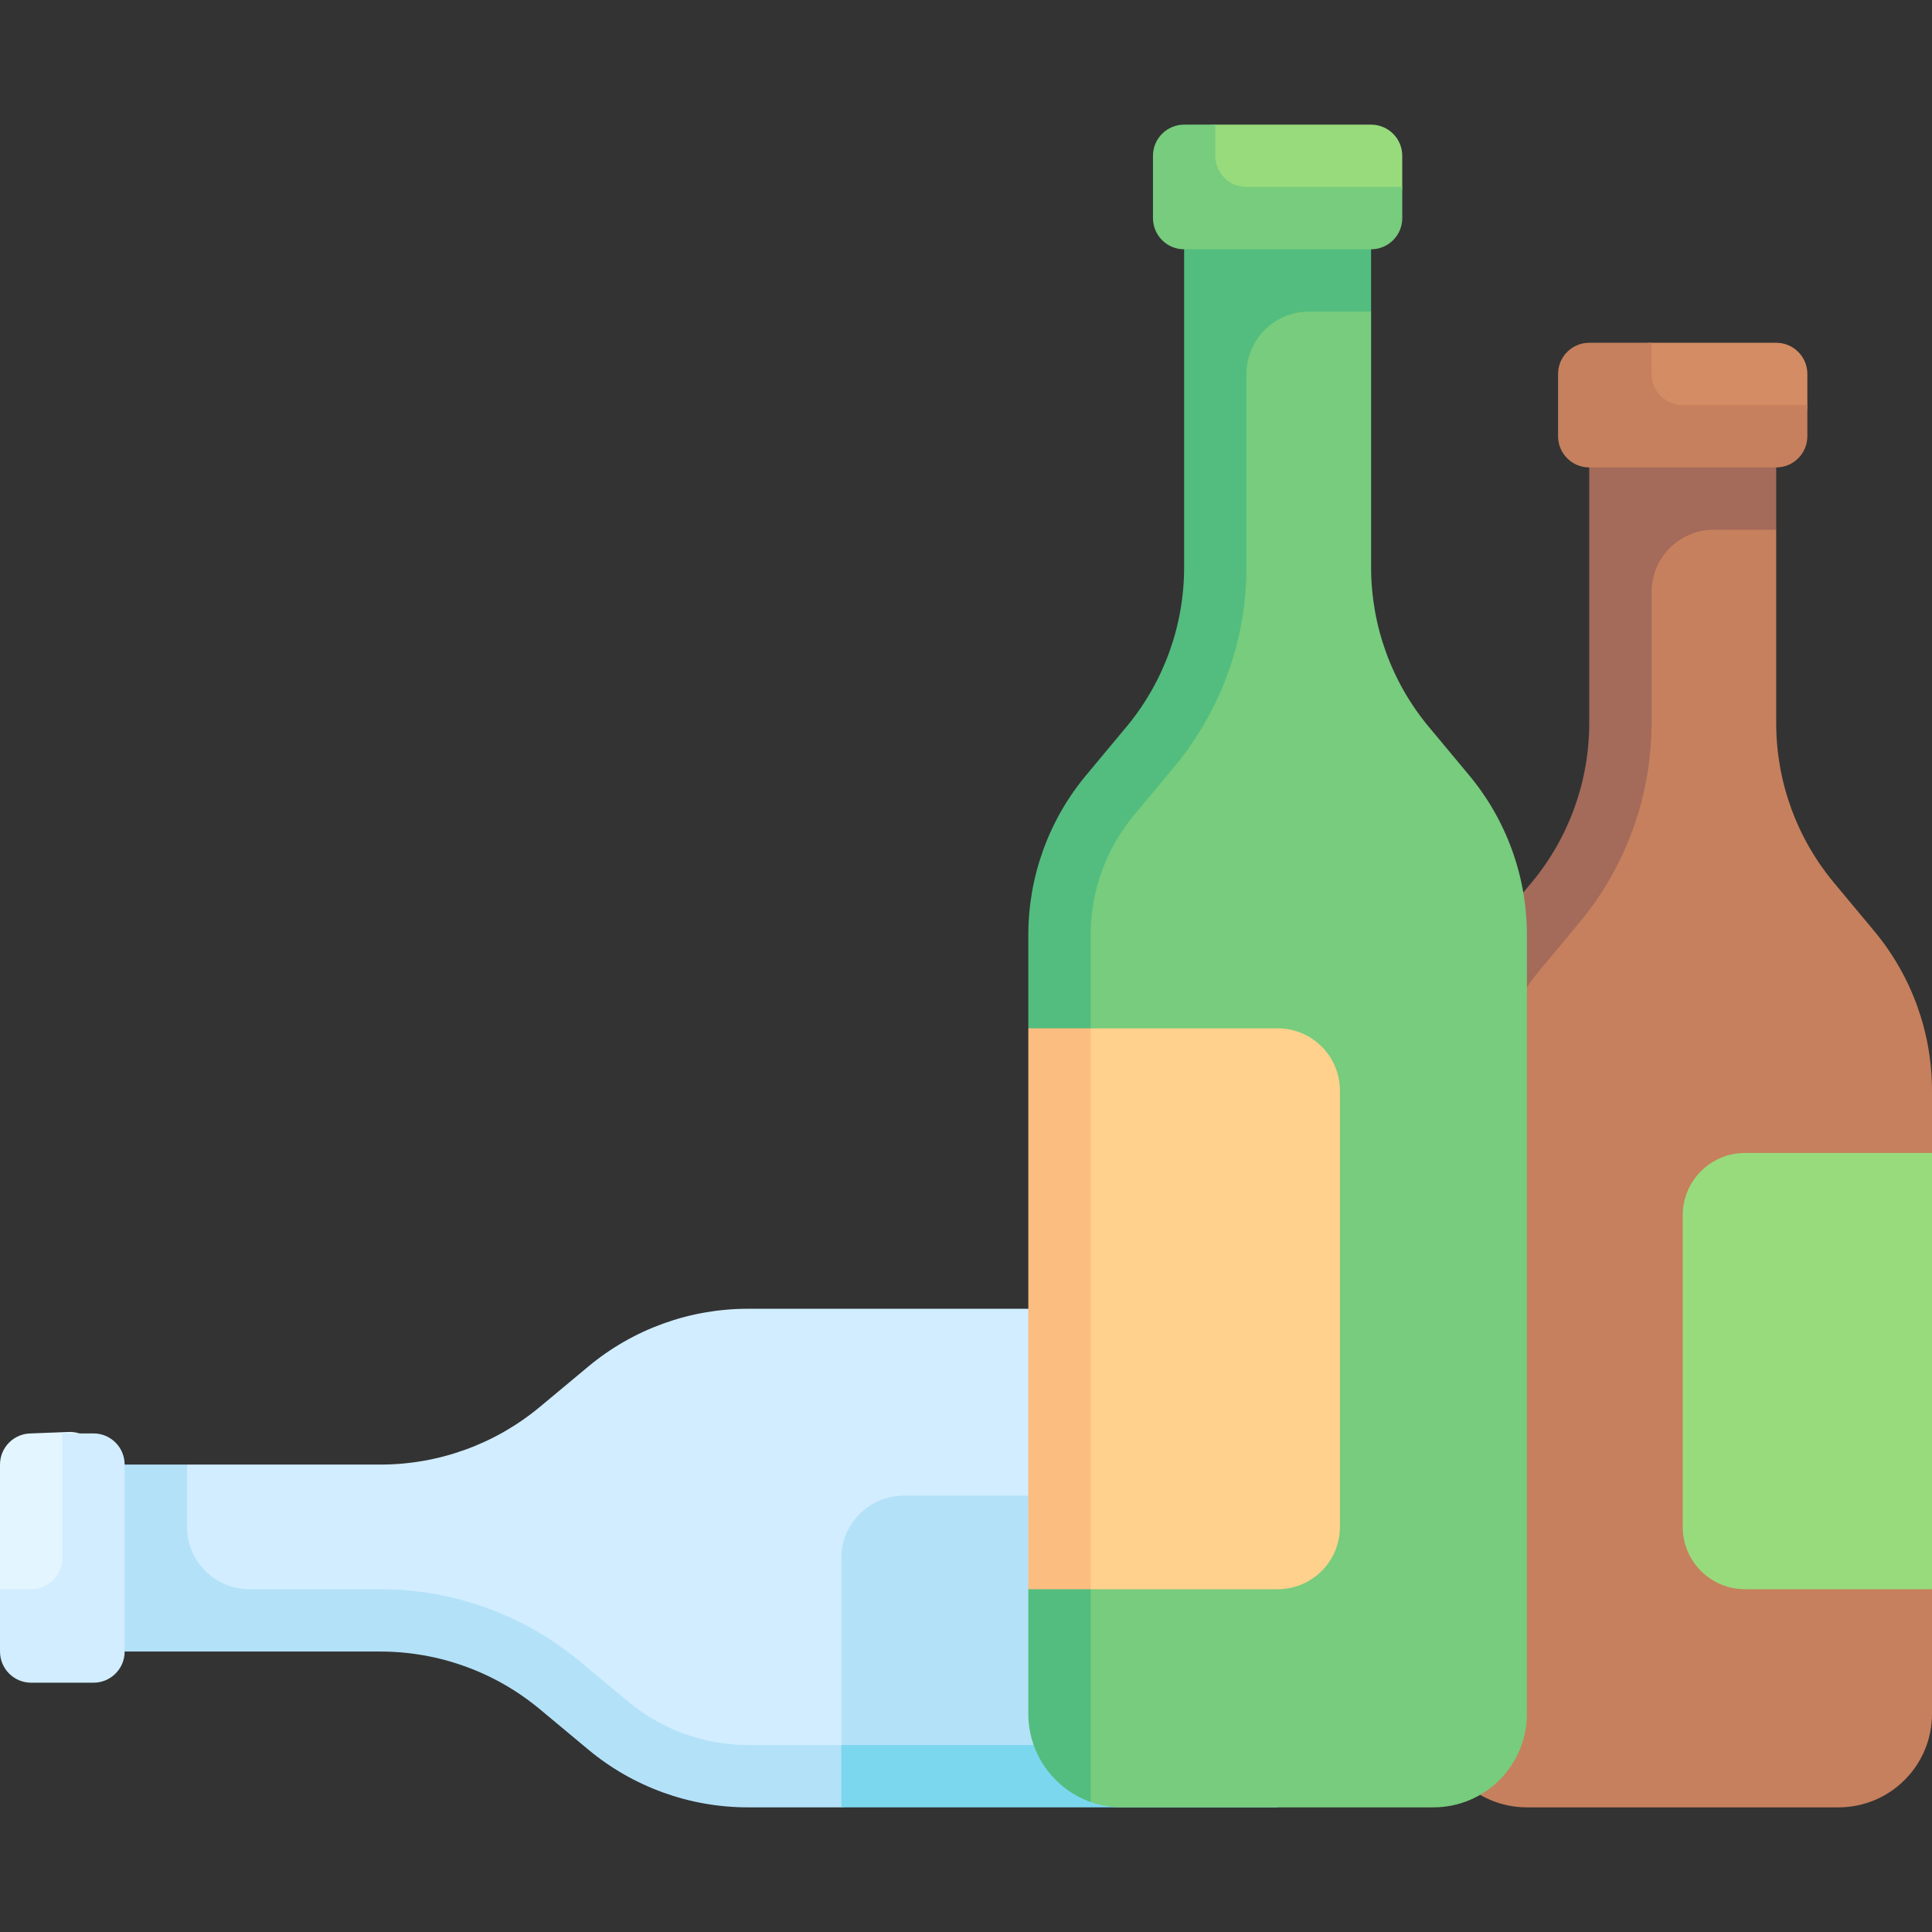
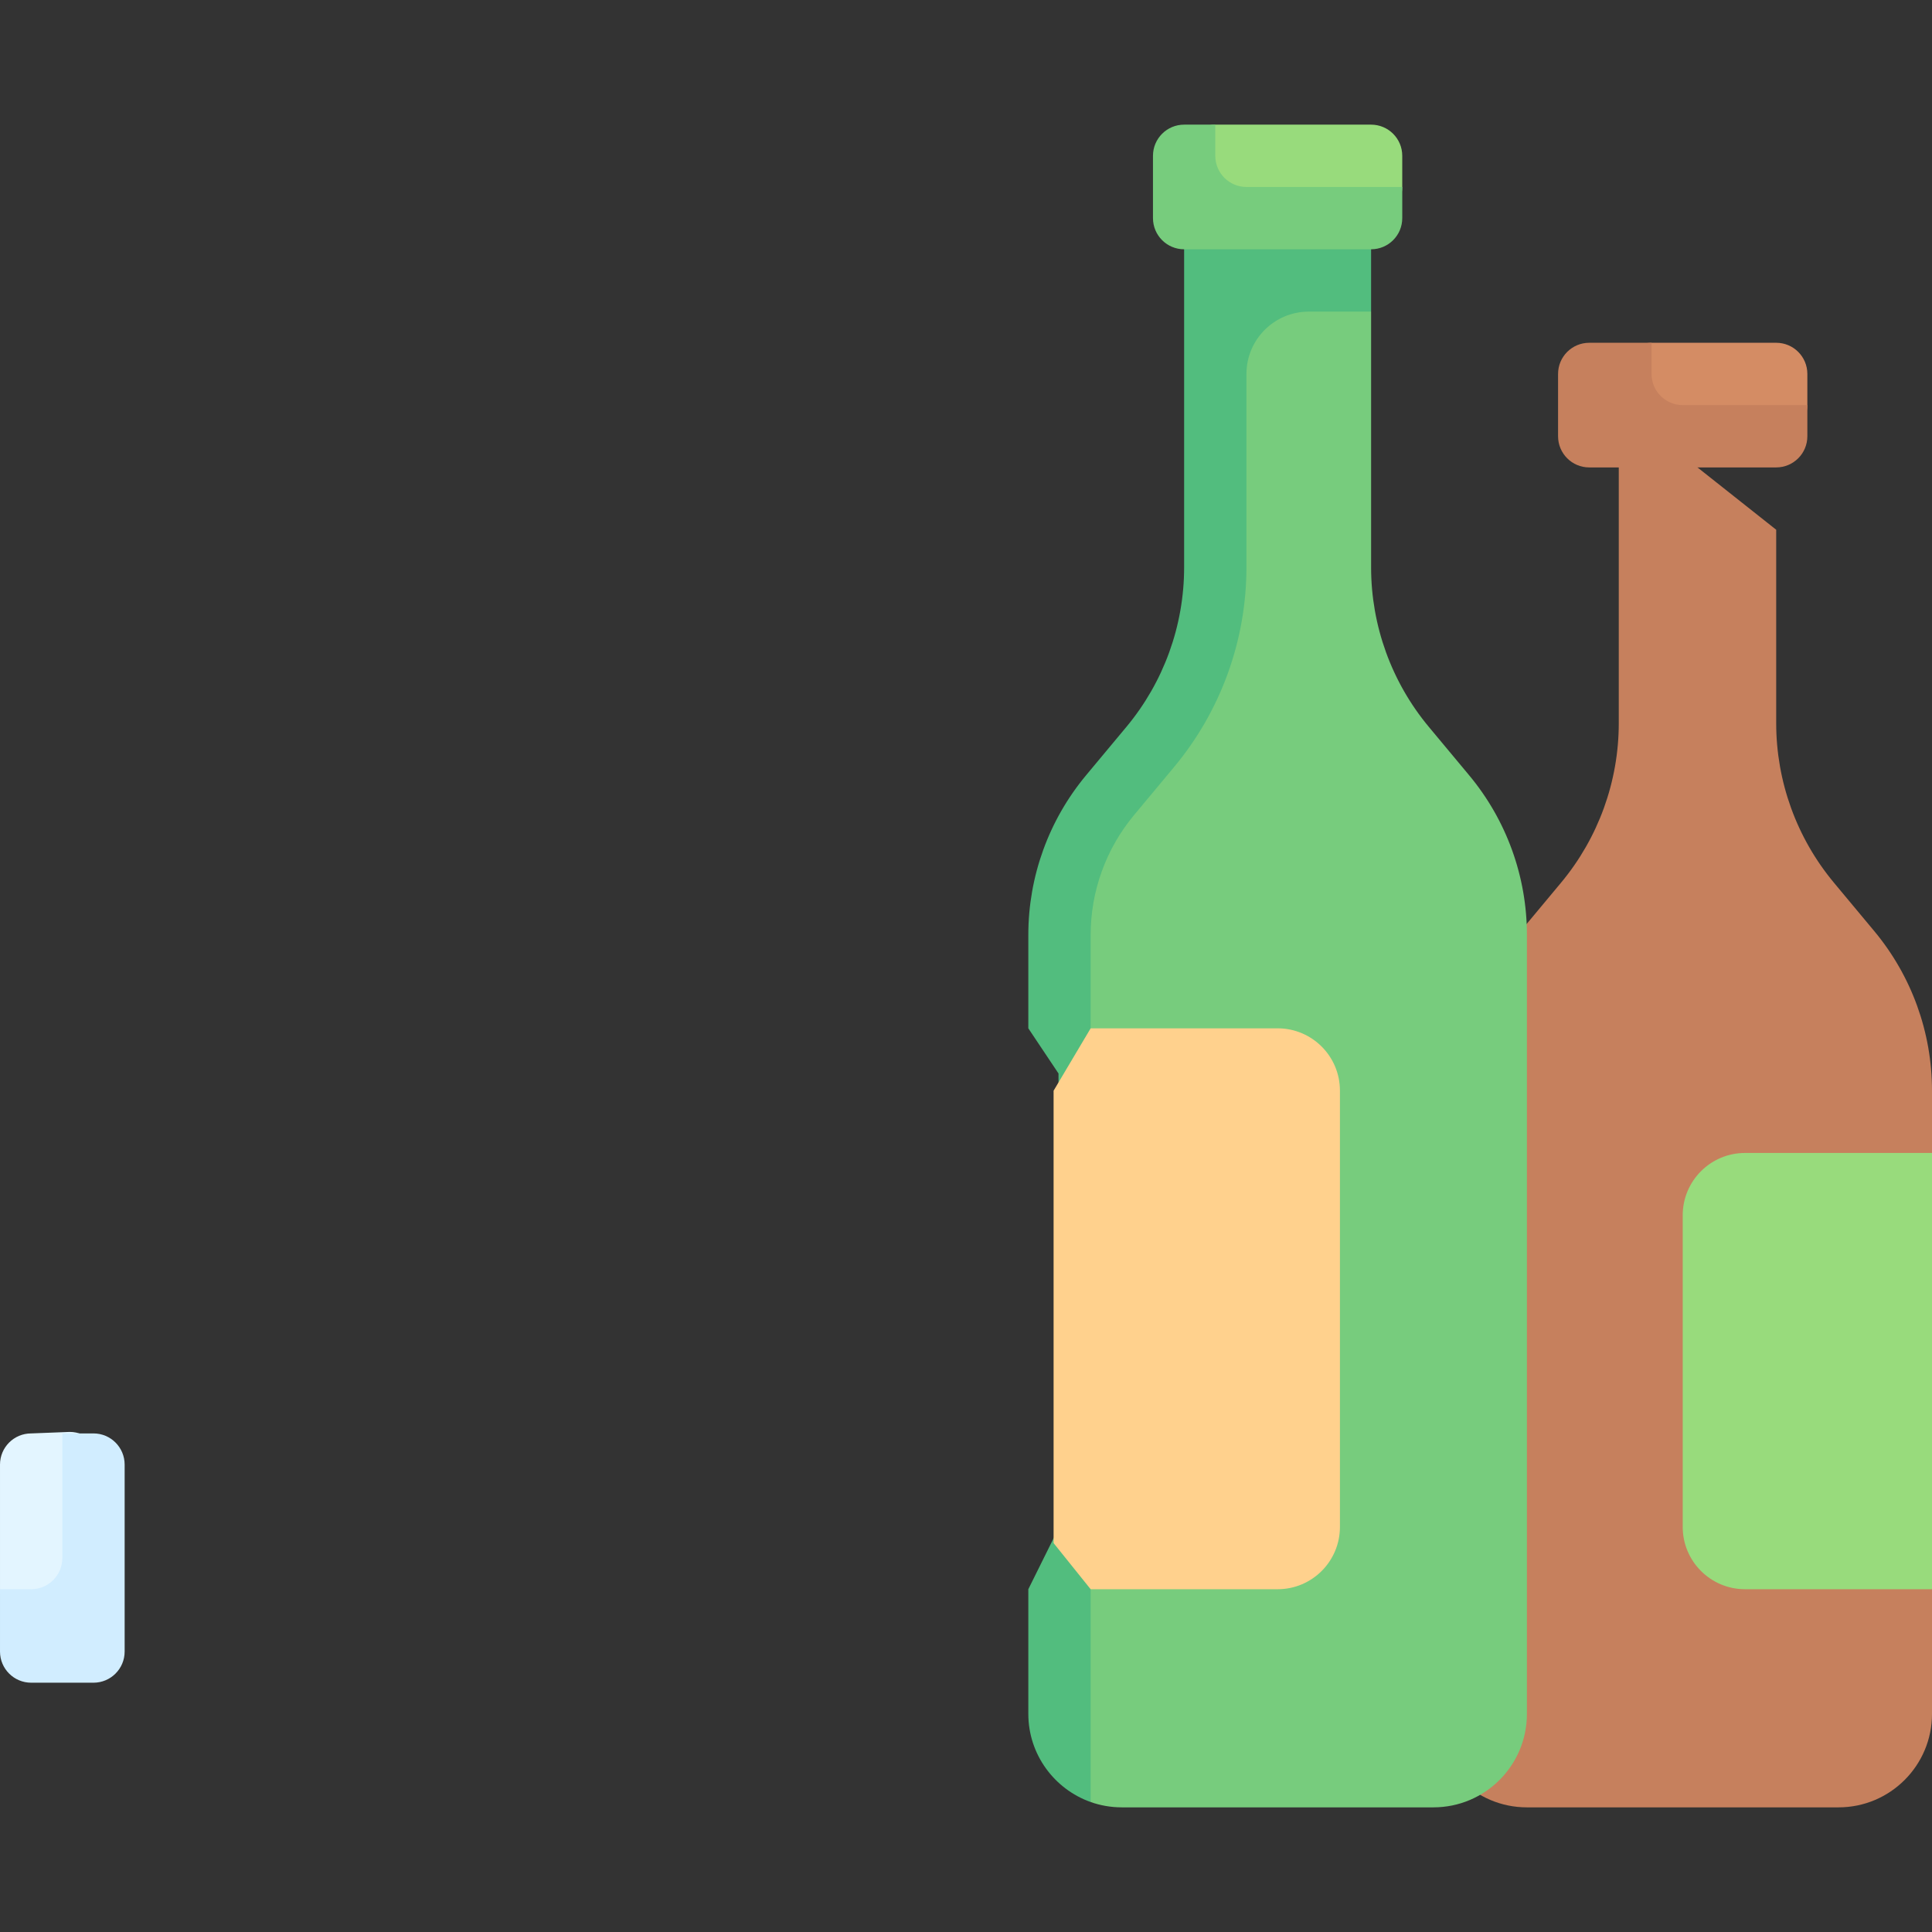
<svg xmlns="http://www.w3.org/2000/svg" id="Capa_1" enable-background="new 0 0 512 512" height="512" viewBox="0 0 512 512" width="512">
  <rect x="0" y="0" width="512" height="512" fill="#333333" stroke="none" />
  <g>
-     <path d="m155.9 362.151-12.799 10.665c-11.873 9.894-26.839 15.312-42.293 15.312h-51.26l-7.512 41.42h58.772c15.455 0 30.42 5.418 42.293 15.312l12.799 10.665c11.872 9.894 26.838 15.312 42.293 15.312h165.161c13.682 0 24.774-11.092 24.774-24.774v-74.452c0-13.682-11.092-24.774-24.774-24.774h-165.16c-15.456.002-30.421 5.42-42.294 15.314z" fill="#d1edff" />
-     <path d="m338.581 462.452v-49.548c0-9.121-7.394-16.516-16.516-16.516h-82.581c-9.121 0-16.516 7.395-16.516 16.516v49.548h-24.735c-11.605 0-22.843-4.067-31.761-11.492l-12.794-10.653c-14.857-12.371-33.58-19.146-52.913-19.146h-34.7c-9.122 0-16.516-7.395-16.516-16.516v-16.516h-24.775v49.548h76.032c15.456 0 30.422 5.418 42.295 15.313l12.8 10.666c11.872 9.894 26.837 15.312 42.292 15.312h24.774z" fill="#b3e1f8" />
-     <path d="m222.968 462.452h115.613v16.516h-115.613z" fill="#7ad7ee" />
    <path d="m26.734 387.731v41.29l-18.476.398c-4.561 0-8.258-3.697-8.258-8.258v-33.032c0-4.561 3.697-8.258 8.258-8.258l10.218-.398c4.56 0 8.258 3.697 8.258 8.258z" fill="#e3f5ff" />
    <path d="m16.516 412.903c0 4.56-3.698 8.258-8.258 8.258h-8.258v16.516c0 4.56 3.697 8.258 8.258 8.258h16.516c4.56 0 8.258-3.698 8.258-8.258v-49.548c0-4.56-3.698-8.258-8.258-8.258h-8.258z" fill="#d1edff" />
    <path d="m496.688 246.739-10.665-12.799c-9.894-11.873-15.313-26.839-15.313-42.293v-51.259l-41.719-33.032v84.292c0 15.455-5.418 30.42-15.312 42.293l-10.665 12.799c-9.894 11.873-15.312 26.838-15.312 42.293l-7.83 165.161c0 13.682 11.092 24.774 24.774 24.774h82.581c13.682 0 24.774-11.092 24.774-24.774v-33.032l-15.811-29.164v-69.068l15.81-17.382v-16.516c0-15.455-5.418-30.421-15.312-42.293z" fill="#c6805d" />
-     <path d="m421.161 115.613v76.032c0 15.456-5.418 30.422-15.312 42.295l-10.666 12.8c-9.894 11.872-15.311 26.837-15.311 42.292l16.516.039c0-11.605 4.067-22.843 11.492-31.761l10.653-12.794c12.371-14.857 19.145-33.58 19.145-52.913v-34.7c0-9.122 7.395-16.516 16.516-16.516h16.516v-24.774z" fill="#a46a5a" />
    <path d="m389.333 205.449-10.665-12.799c-9.894-11.873-15.312-26.839-15.312-42.293v-67.776l-39.92-24.774v92.55c0 15.455-5.418 30.42-15.312 42.293l-10.665 12.799c-9.894 11.873-15.312 26.838-15.312 42.293v206.451l6.888 23.365c2.583.913 5.362 1.41 8.258 1.41h82.581c13.682 0 24.774-11.092 24.774-24.774v-206.452c-.003-15.455-5.421-30.421-15.315-42.293z" fill="#77cc7d" />
    <path d="m298.494 192.65-10.667 12.8c-9.893 11.872-15.311 26.838-15.311 42.292v24.774l7.999 11.97v120.543l-7.999 16.132v33.032c0 10.771 6.916 19.952 16.516 23.365v-229.777c0-11.605 4.066-22.843 11.492-31.761l10.653-12.794c12.371-14.857 19.145-33.58 19.145-52.913v-51.216c0-9.122 7.395-16.516 16.516-16.516h16.516v-24.775h-49.548v92.548c0 15.456-5.418 30.422-15.312 42.296z" fill="#52bd7e" />
    <path d="m363.355 57.806h-49.548v-16.516c0-4.561 3.697-8.258 8.258-8.258h41.29c4.561 0 8.258 3.697 8.258 8.258v8.258c0 4.561-3.697 8.258-8.258 8.258z" fill="#98db7c" />
    <path d="m470.71 115.613h-41.29v-16.516c0-4.561 3.697-8.258 8.258-8.258h33.032c4.561 0 8.258 3.697 8.258 8.258v8.258c0 4.561-3.698 8.258-8.258 8.258z" fill="#d48c64" />
    <path d="m462.452 305.548c-9.121 0-16.516 7.394-16.516 16.516v82.581c0 9.121 7.395 16.516 16.516 16.516h49.548v-115.613z" fill="#98db7c" />
    <path d="m338.581 272.516h-49.548l-9.82 16.531v119.891l9.82 12.223h49.548c9.121 0 16.516-7.395 16.516-16.516v-115.613c0-9.122-7.395-16.516-16.516-16.516z" fill="#ffd18d" />
    <path d="m330.323 49.548c-4.561 0-8.258-3.698-8.258-8.258v-8.258h-8.258c-4.561 0-8.258 3.697-8.258 8.258v16.516c0 4.56 3.697 8.258 8.258 8.258h49.548c4.56 0 8.258-3.698 8.258-8.258v-8.258z" fill="#77cc7d" />
-     <path d="m272.516 272.516h16.516v148.645h-16.516z" fill="#fbbd80" />
    <path d="m445.935 107.355c-4.56 0-8.258-3.698-8.258-8.258v-8.258h-16.516c-4.56 0-8.258 3.697-8.258 8.258v16.516c0 4.56 3.698 8.258 8.258 8.258h49.548c4.56 0 8.258-3.698 8.258-8.258v-8.258z" fill="#c6805d" />
  </g>
</svg>